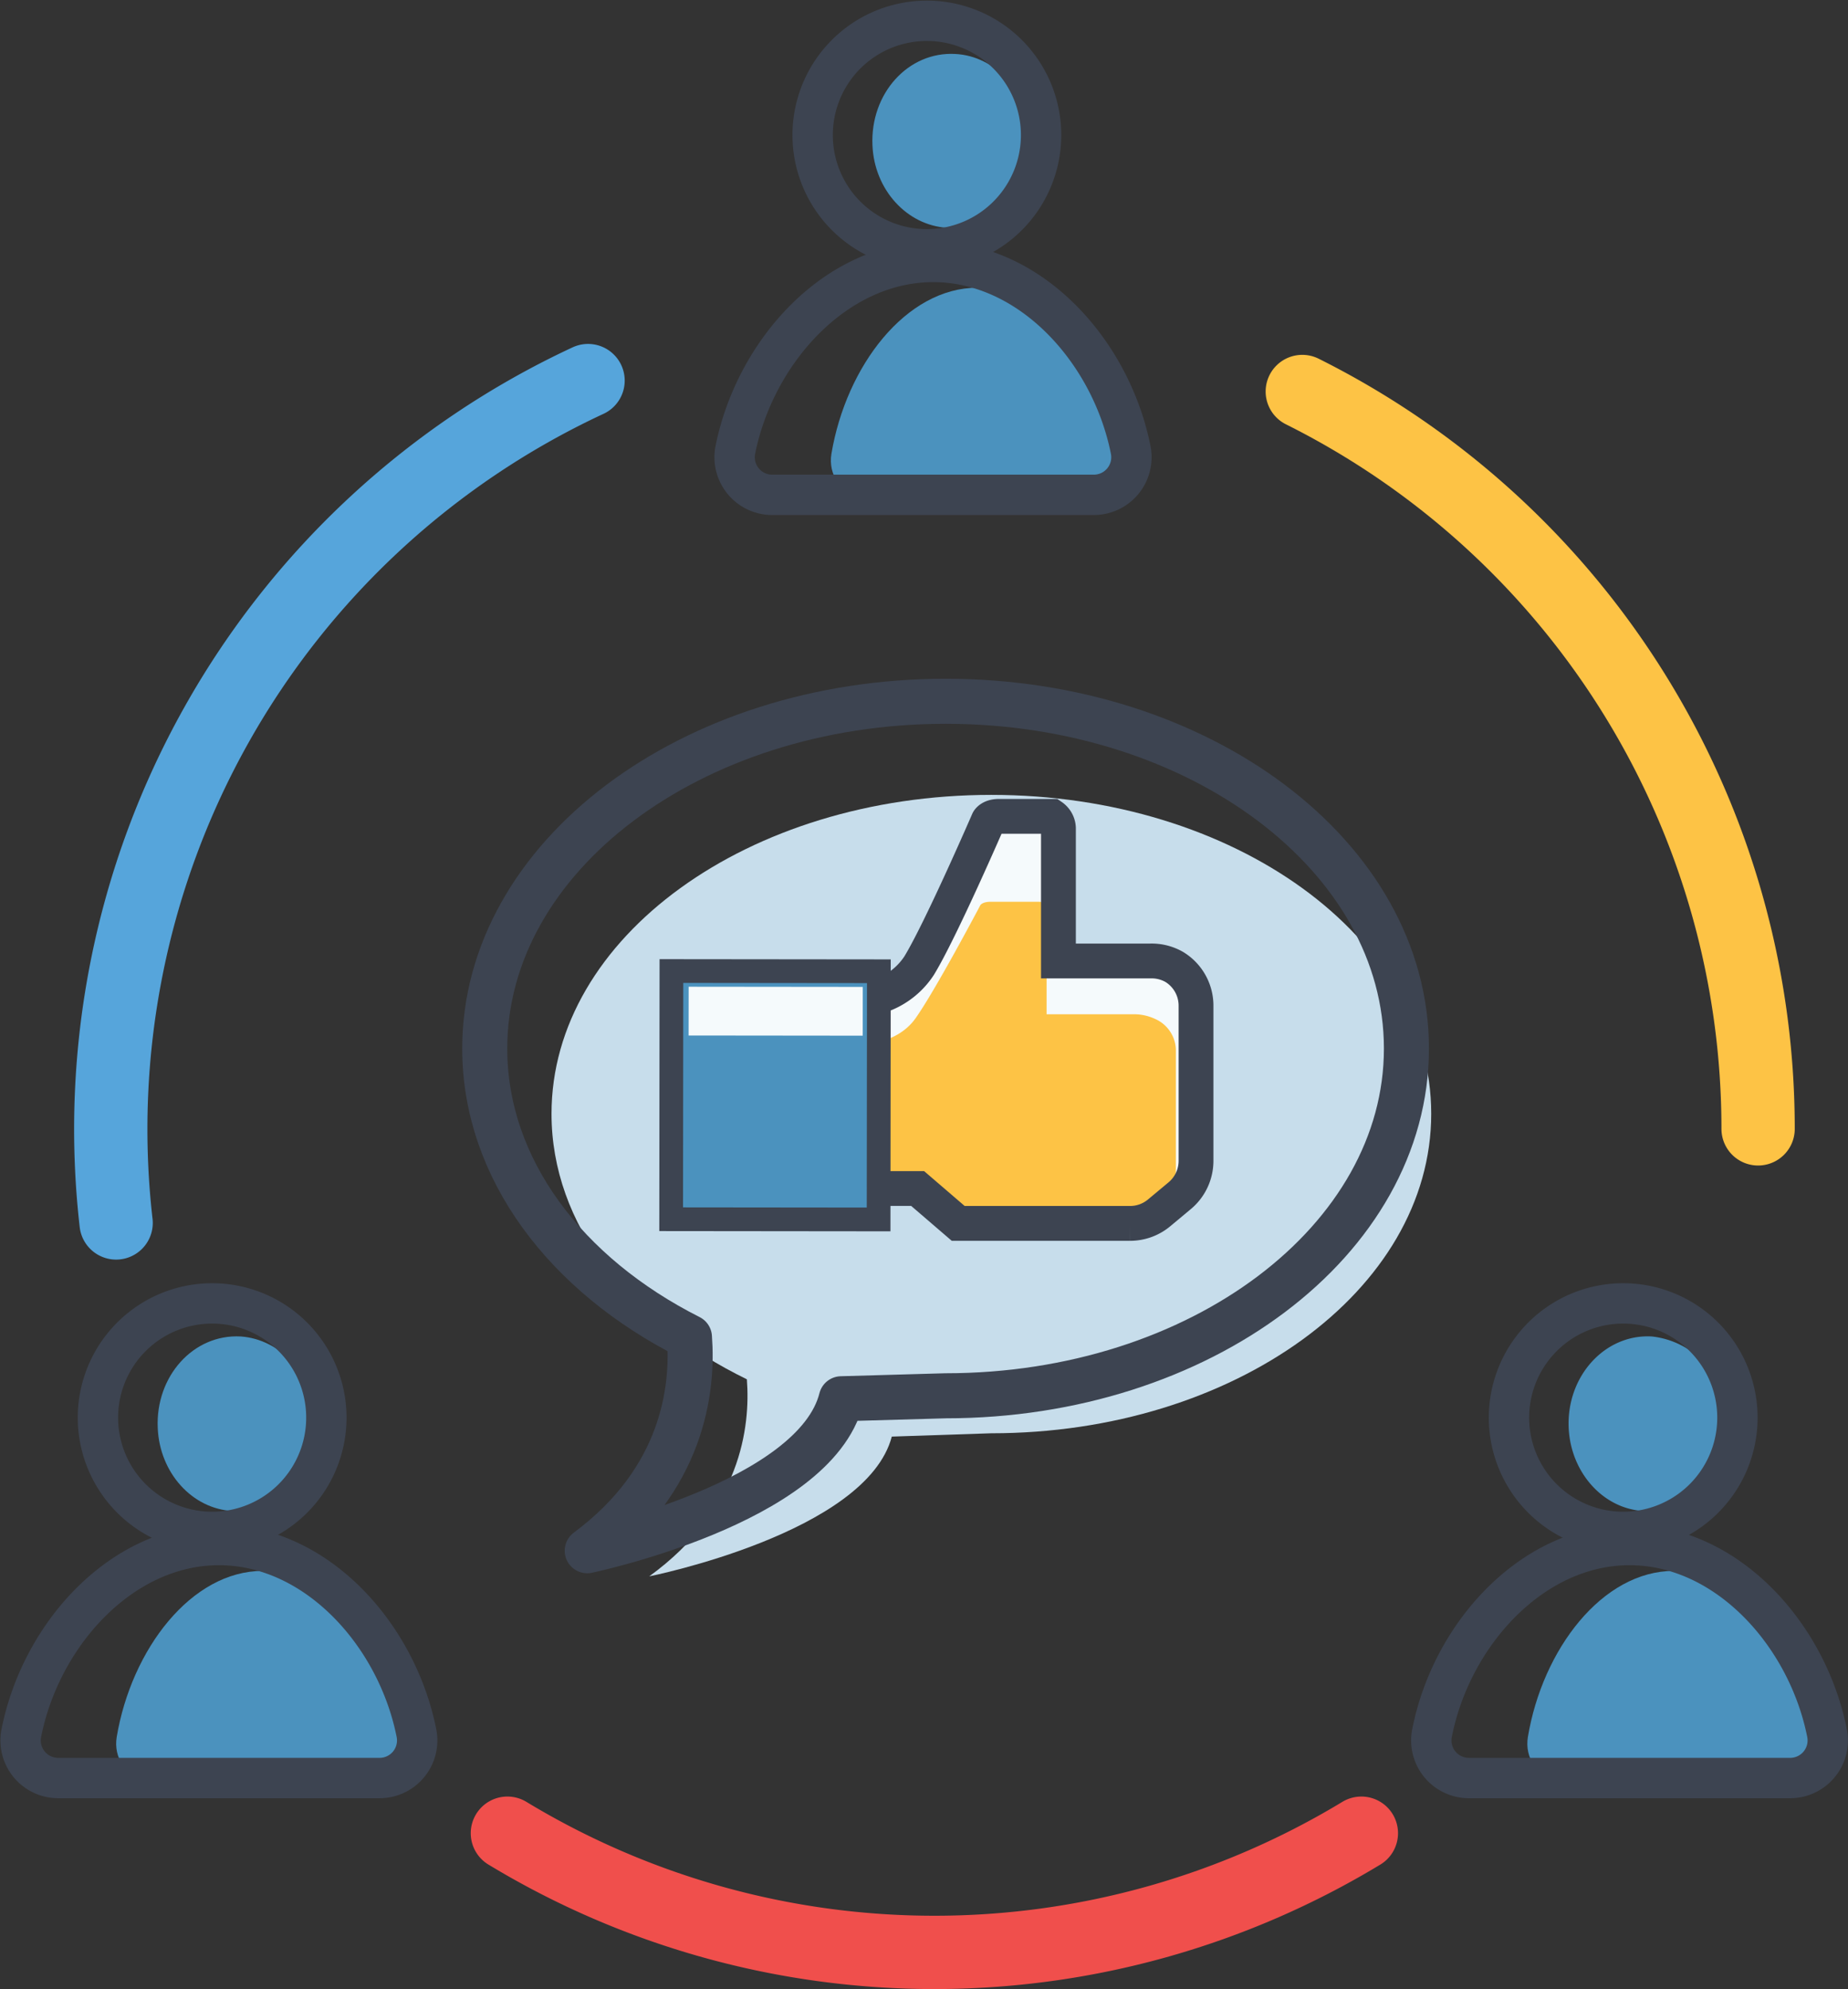
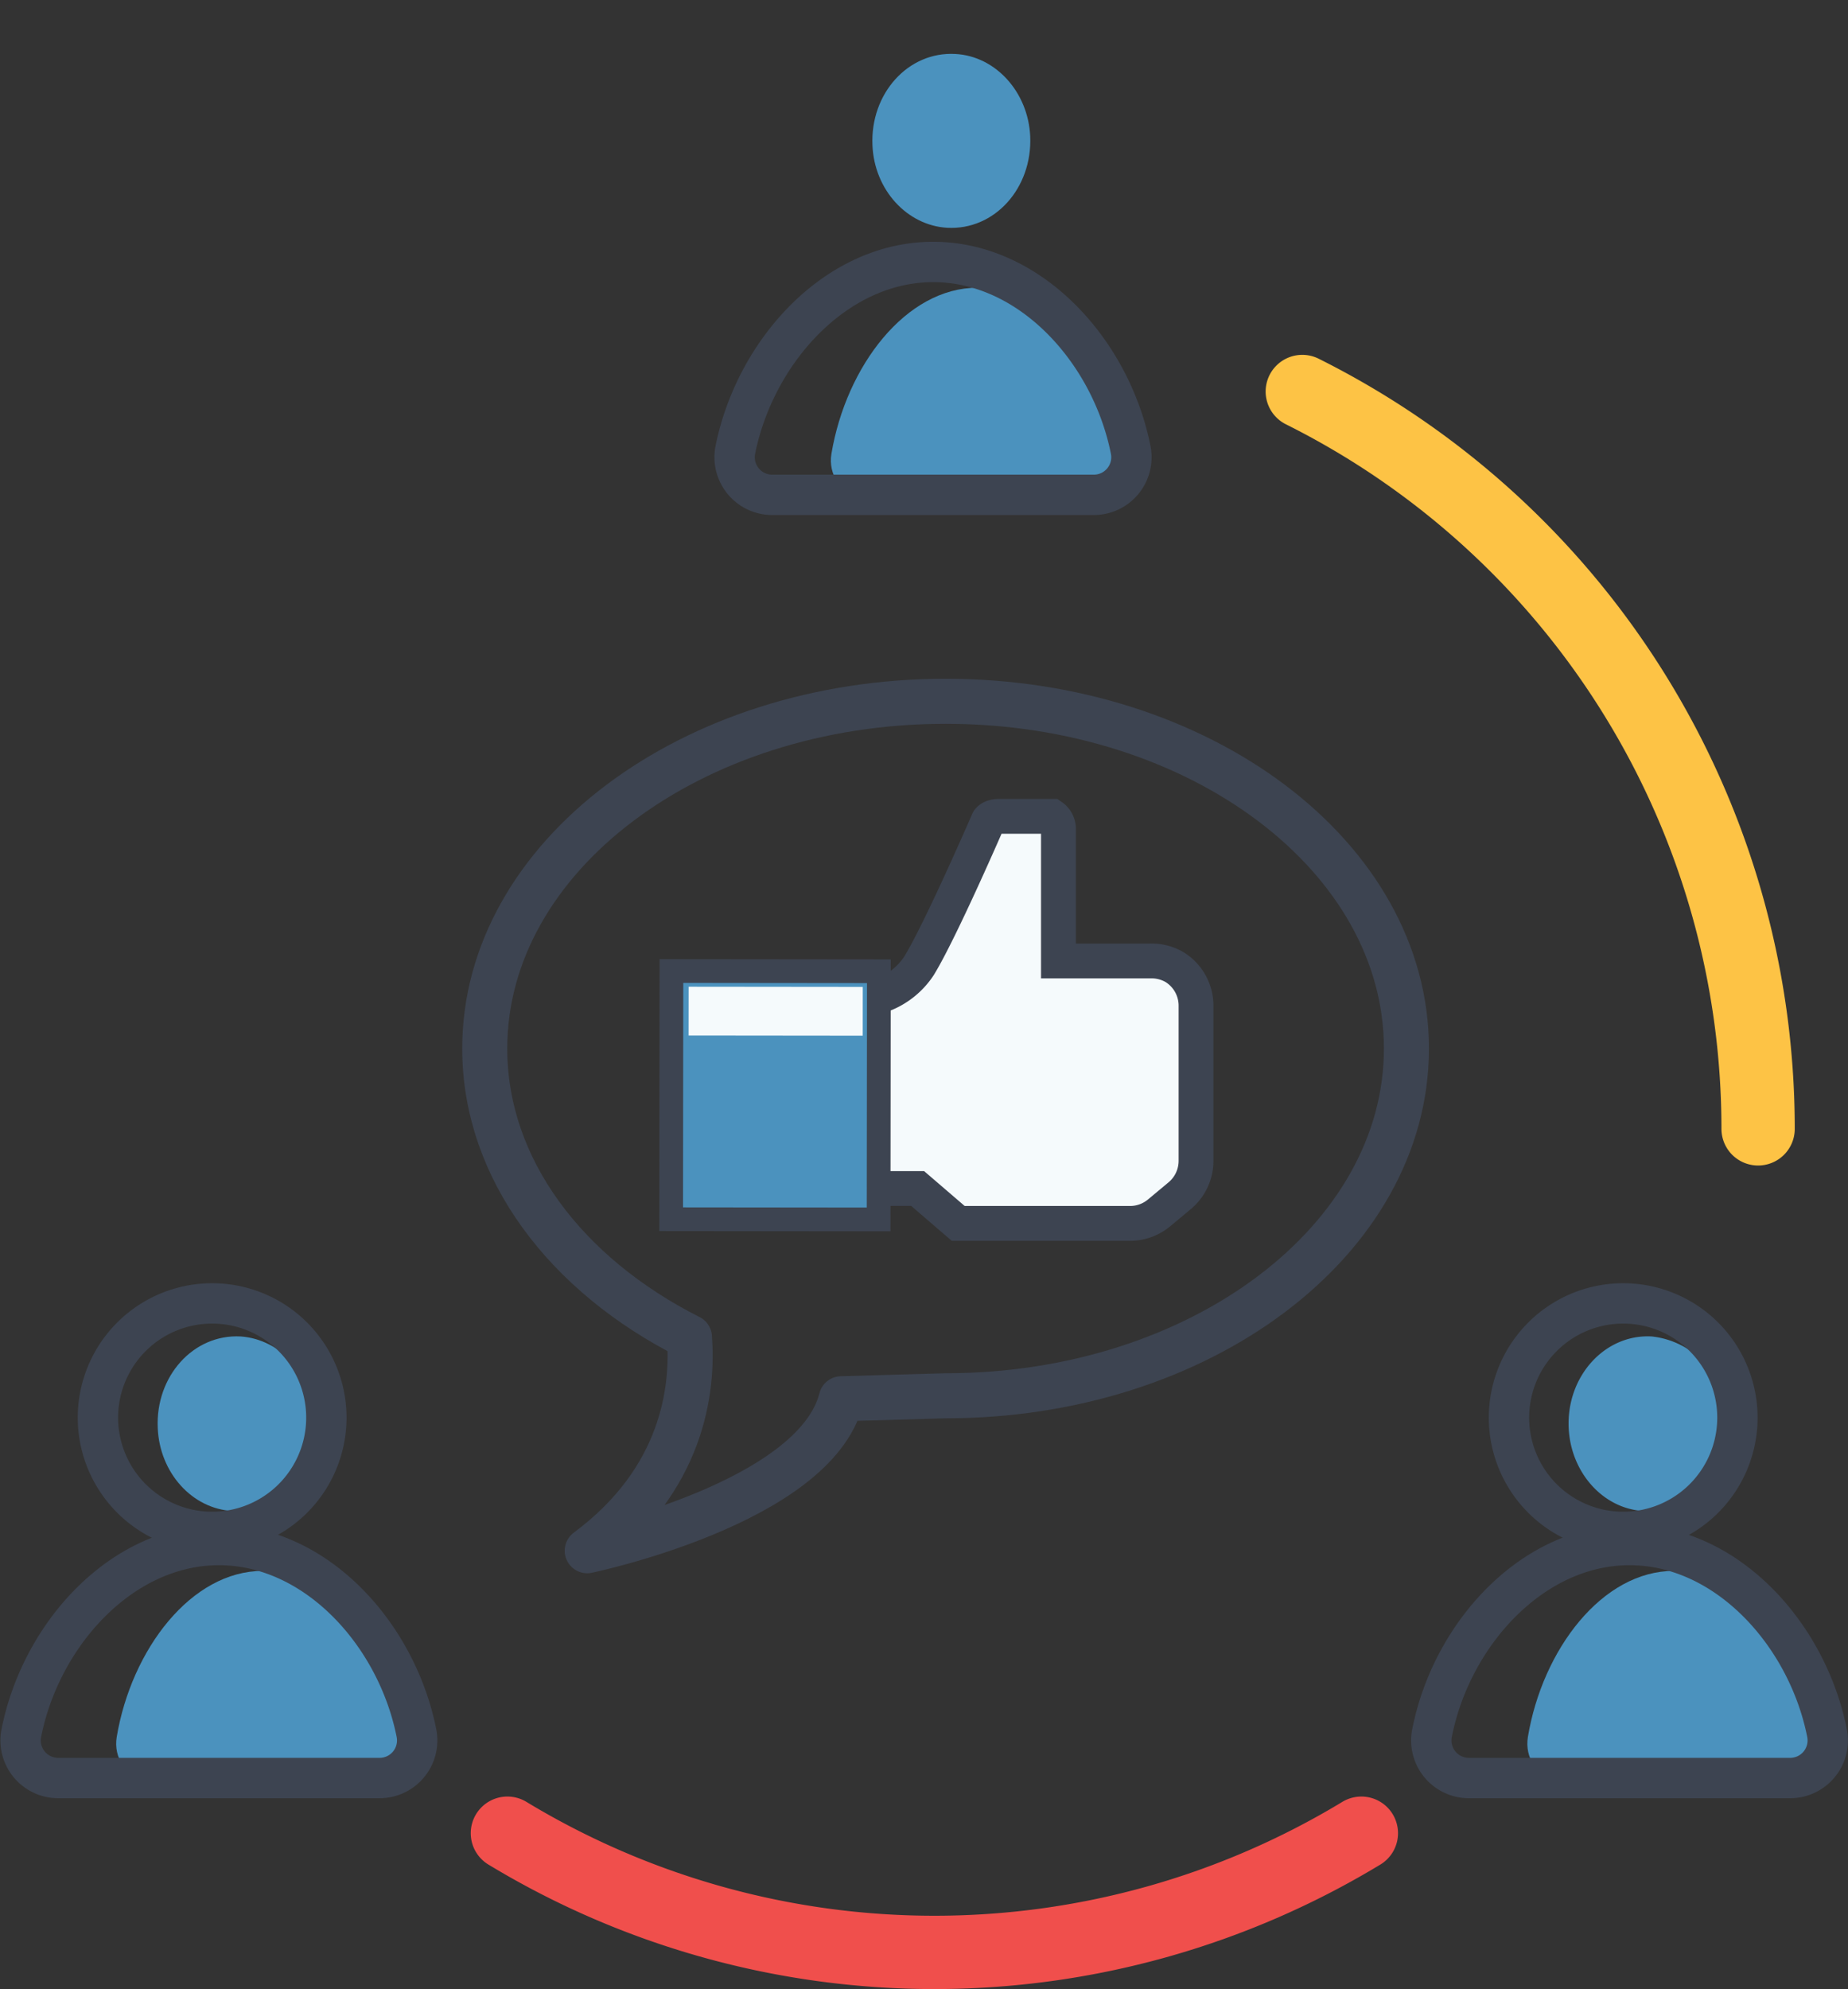
<svg xmlns="http://www.w3.org/2000/svg" width="155.81" height="167.65" viewBox="0 0 155.81 167.65">
  <rect x="0" y="0" width="155.81" height="167.65" fill="#333333" stroke="none" />
  <g>
    <g>
-       <path d="M83.58,120.81c20.48,0,37.09-12.06,37.09-26.93S104.06,67,83.58,67,46.5,79,46.5,93.88c0,9.33,6.54,17.55,16.47,22.38.31,4-.51,11-8.23,16.61,0,0,18.31-3.65,20.45-11.78Z" style="fill: #c7ddeb" />
-       <path d="M9.79,103.08a69.58,69.58,0,0,1,39.79-71" style="fill: none;stroke: #56a5db;stroke-linecap: round;stroke-miterlimit: 10;stroke-width: 6.18px" />
      <path d="M114.78,154.52a69.52,69.52,0,0,1-72,0" style="fill: none;stroke: #f04f4c;stroke-linecap: round;stroke-miterlimit: 10;stroke-width: 6.18px" />
      <path d="M109.8,33a69.44,69.44,0,0,1,38.43,62.15" style="fill: none;stroke: #fdc345;stroke-linecap: round;stroke-miterlimit: 10;stroke-width: 6.18px" />
      <g>
        <g>
          <path d="M19.6,127.36c3.95.22,7.19-3.35,7-7.71-.17-3.73-2.92-6.76-6.3-7-4-.22-7.2,3.36-7,7.72C13.46,124.15,16.21,127.18,19.6,127.36Z" style="fill: #4b92be" />
          <path d="M32.18,149.78c1.49,0,2.59-1.63,2.3-3.37-1.23-7.4-6.28-14-12.32-14s-11.08,6.62-12.32,14c-.29,1.74.81,3.37,2.3,3.37Z" style="fill: #4b92be" />
        </g>
        <g>
          <path d="M17.39,129.11A9.63,9.63,0,1,0,8.27,120,9.64,9.64,0,0,0,17.39,129.11Z" style="fill: none;stroke: #3d4451;stroke-miterlimit: 10;stroke-width: 3.402px" />
          <path d="M32,149.87a3.17,3.17,0,0,0,3.11-3.8c-1.67-8.36-8.49-15.84-16.65-15.84s-15,7.48-16.66,15.84a3.17,3.17,0,0,0,3.11,3.8Z" style="fill: none;stroke: #3d4451;stroke-miterlimit: 10;stroke-width: 3.402px" />
        </g>
      </g>
      <g>
        <g>
          <path d="M138.57,127.36c4,.22,7.2-3.35,7-7.71a7.05,7.05,0,0,0-6.31-7c-3.95-.22-7.2,3.36-7,7.72C132.44,124.15,135.19,127.18,138.57,127.36Z" style="fill: #4b92be" />
          <path d="M151.16,149.78c1.48,0,2.58-1.63,2.29-3.37-1.23-7.4-6.28-14-12.32-14s-11.08,6.62-12.31,14c-.29,1.74.81,3.37,2.29,3.37Z" style="fill: #4b92be" />
        </g>
        <g>
          <path d="M136.36,129.11a9.63,9.63,0,1,0-9.12-9.11A9.63,9.63,0,0,0,136.36,129.11Z" style="fill: none;stroke: #3d4451;stroke-miterlimit: 10;stroke-width: 3.402px" />
          <path d="M150.94,149.87a3.17,3.17,0,0,0,3.1-3.8c-1.67-8.36-8.49-15.84-16.65-15.84s-15,7.48-16.65,15.84a3.17,3.17,0,0,0,3.1,3.8Z" style="fill: none;stroke: #3d4451;stroke-miterlimit: 10;stroke-width: 3.402px" />
        </g>
      </g>
      <g>
        <g>
          <path d="M79.86,19.2c4,.22,7.19-3.35,7-7.71-.17-3.73-2.92-6.76-6.3-6.94-4-.23-7.2,3.35-7,7.71C73.72,16,76.47,19,79.86,19.2Z" style="fill: #4b92be" />
          <path d="M92.44,41.62c1.49,0,2.59-1.63,2.3-3.37-1.23-7.4-6.28-14-12.32-14s-11.08,6.61-12.32,14c-.29,1.74.81,3.37,2.3,3.37Z" style="fill: #4b92be" />
        </g>
        <g>
-           <path d="M77.65,21a9.63,9.63,0,1,0-9.12-9.11A9.63,9.63,0,0,0,77.65,21Z" style="fill: none;stroke: #3d4451;stroke-miterlimit: 10;stroke-width: 3.402px" />
          <path d="M92.22,41.71a3.17,3.17,0,0,0,3.11-3.8c-1.67-8.36-8.49-15.83-16.65-15.83S63.69,29.55,62,37.91a3.17,3.17,0,0,0,3.11,3.8Z" style="fill: none;stroke: #3d4451;stroke-miterlimit: 10;stroke-width: 3.402px" />
        </g>
      </g>
      <path d="M79.73,117.65c21.46,0,38.85-13.1,38.85-29.27S101.19,59.11,79.73,59.11,40.87,72.22,40.87,88.38c0,10.14,6.85,19.08,17.26,24.33.33,4.39-.53,12-8.62,18,0,0,19.19-4,21.42-12.81Z" style="fill: none;stroke: #3d4451;stroke-linejoin: round;stroke-width: 3.797px" />
    </g>
    <g>
      <path d="M97,81H89.24V69.81a1.27,1.27,0,0,0-.55-1H84.23c-.73,0-.91.37-.91.37s-4,9.23-5.83,12.22a6.36,6.36,0,0,1-5.38,2.87l0,15.91h5.26l3.42,2.94,14.5,0a3.82,3.82,0,0,0,2.44-.89l1.74-1.45a3.83,3.83,0,0,0,1.37-2.92V84.76A3.82,3.82,0,0,0,99,81.5h0A3.85,3.85,0,0,0,97,81Z" style="fill: #f5fafc" />
-       <path d="M95.58,85.49H88.24V79.7s0-2.44,0-2.92a1,1,0,0,0-.52-.77H83.52c-.69,0-.86.28-.86.28s-3.81,7.22-5.49,9.57S72.1,88.1,72.1,88.1v12.44h5l3.23,2.3H93.92a4,4,0,0,0,2.3-.69L97.86,101a2.8,2.8,0,0,0,1.28-2.28l0-10.28a2.92,2.92,0,0,0-1.74-2.55h0A4.22,4.22,0,0,0,95.58,85.49Z" style="fill: #fdc345" />
      <path d="M97,81H89.24V69.81a1.27,1.27,0,0,0-.55-1H84.23c-.73,0-.91.37-.91.37s-4,9.23-5.83,12.22a6.36,6.36,0,0,1-5.38,2.87l0,15.91h5.26l3.42,2.94,14.5,0a3.82,3.82,0,0,0,2.44-.89l1.74-1.45a3.83,3.83,0,0,0,1.37-2.92V84.76A3.82,3.82,0,0,0,99,81.5h0A3.85,3.85,0,0,0,97,81Z" style="fill: none;stroke: #3d4451;stroke-miterlimit: 10;stroke-width: 2.936px" />
      <rect x="54.9" y="83.58" width="20.92" height="17.49" transform="translate(-27.05 157.58) rotate(-89.94)" style="fill: #4b92be;stroke: #3d4451;stroke-miterlimit: 10;stroke-width: 2px" />
      <rect x="58.05" y="83.18" width="14.68" height="4.11" transform="translate(0.1 -0.07) rotate(0.06)" style="fill: #f5fafc" />
    </g>
  </g>
</svg>